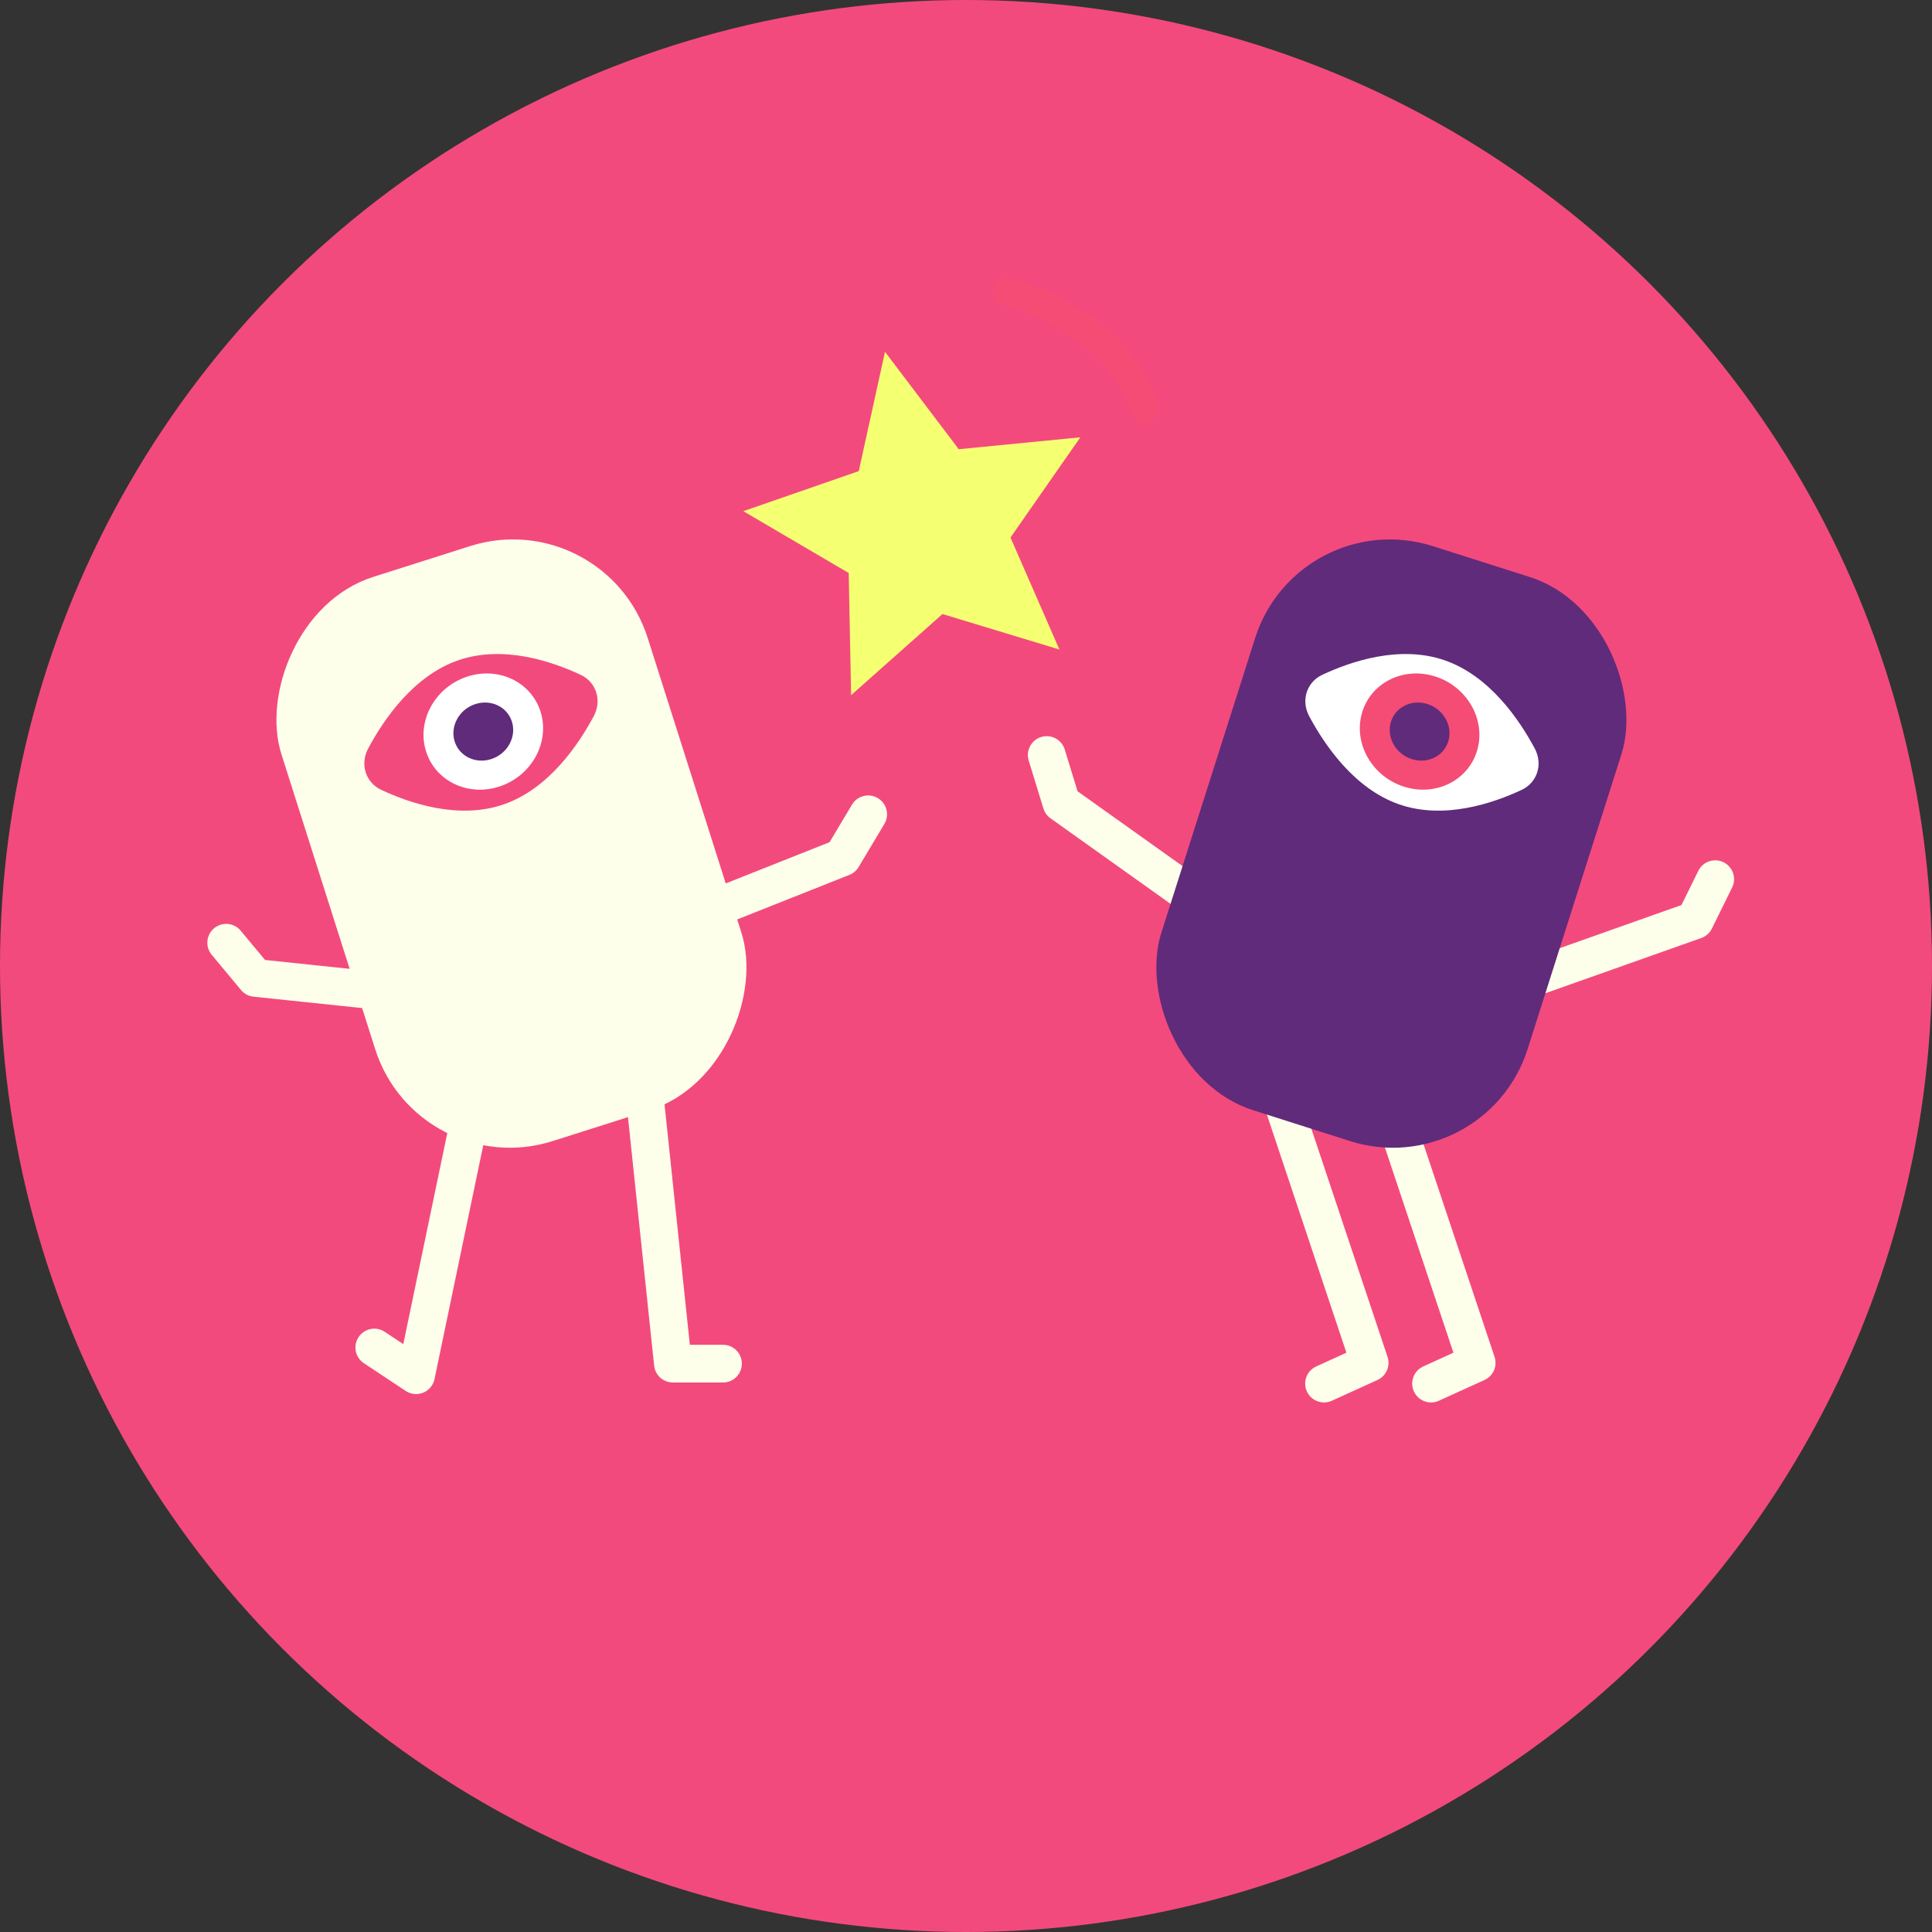
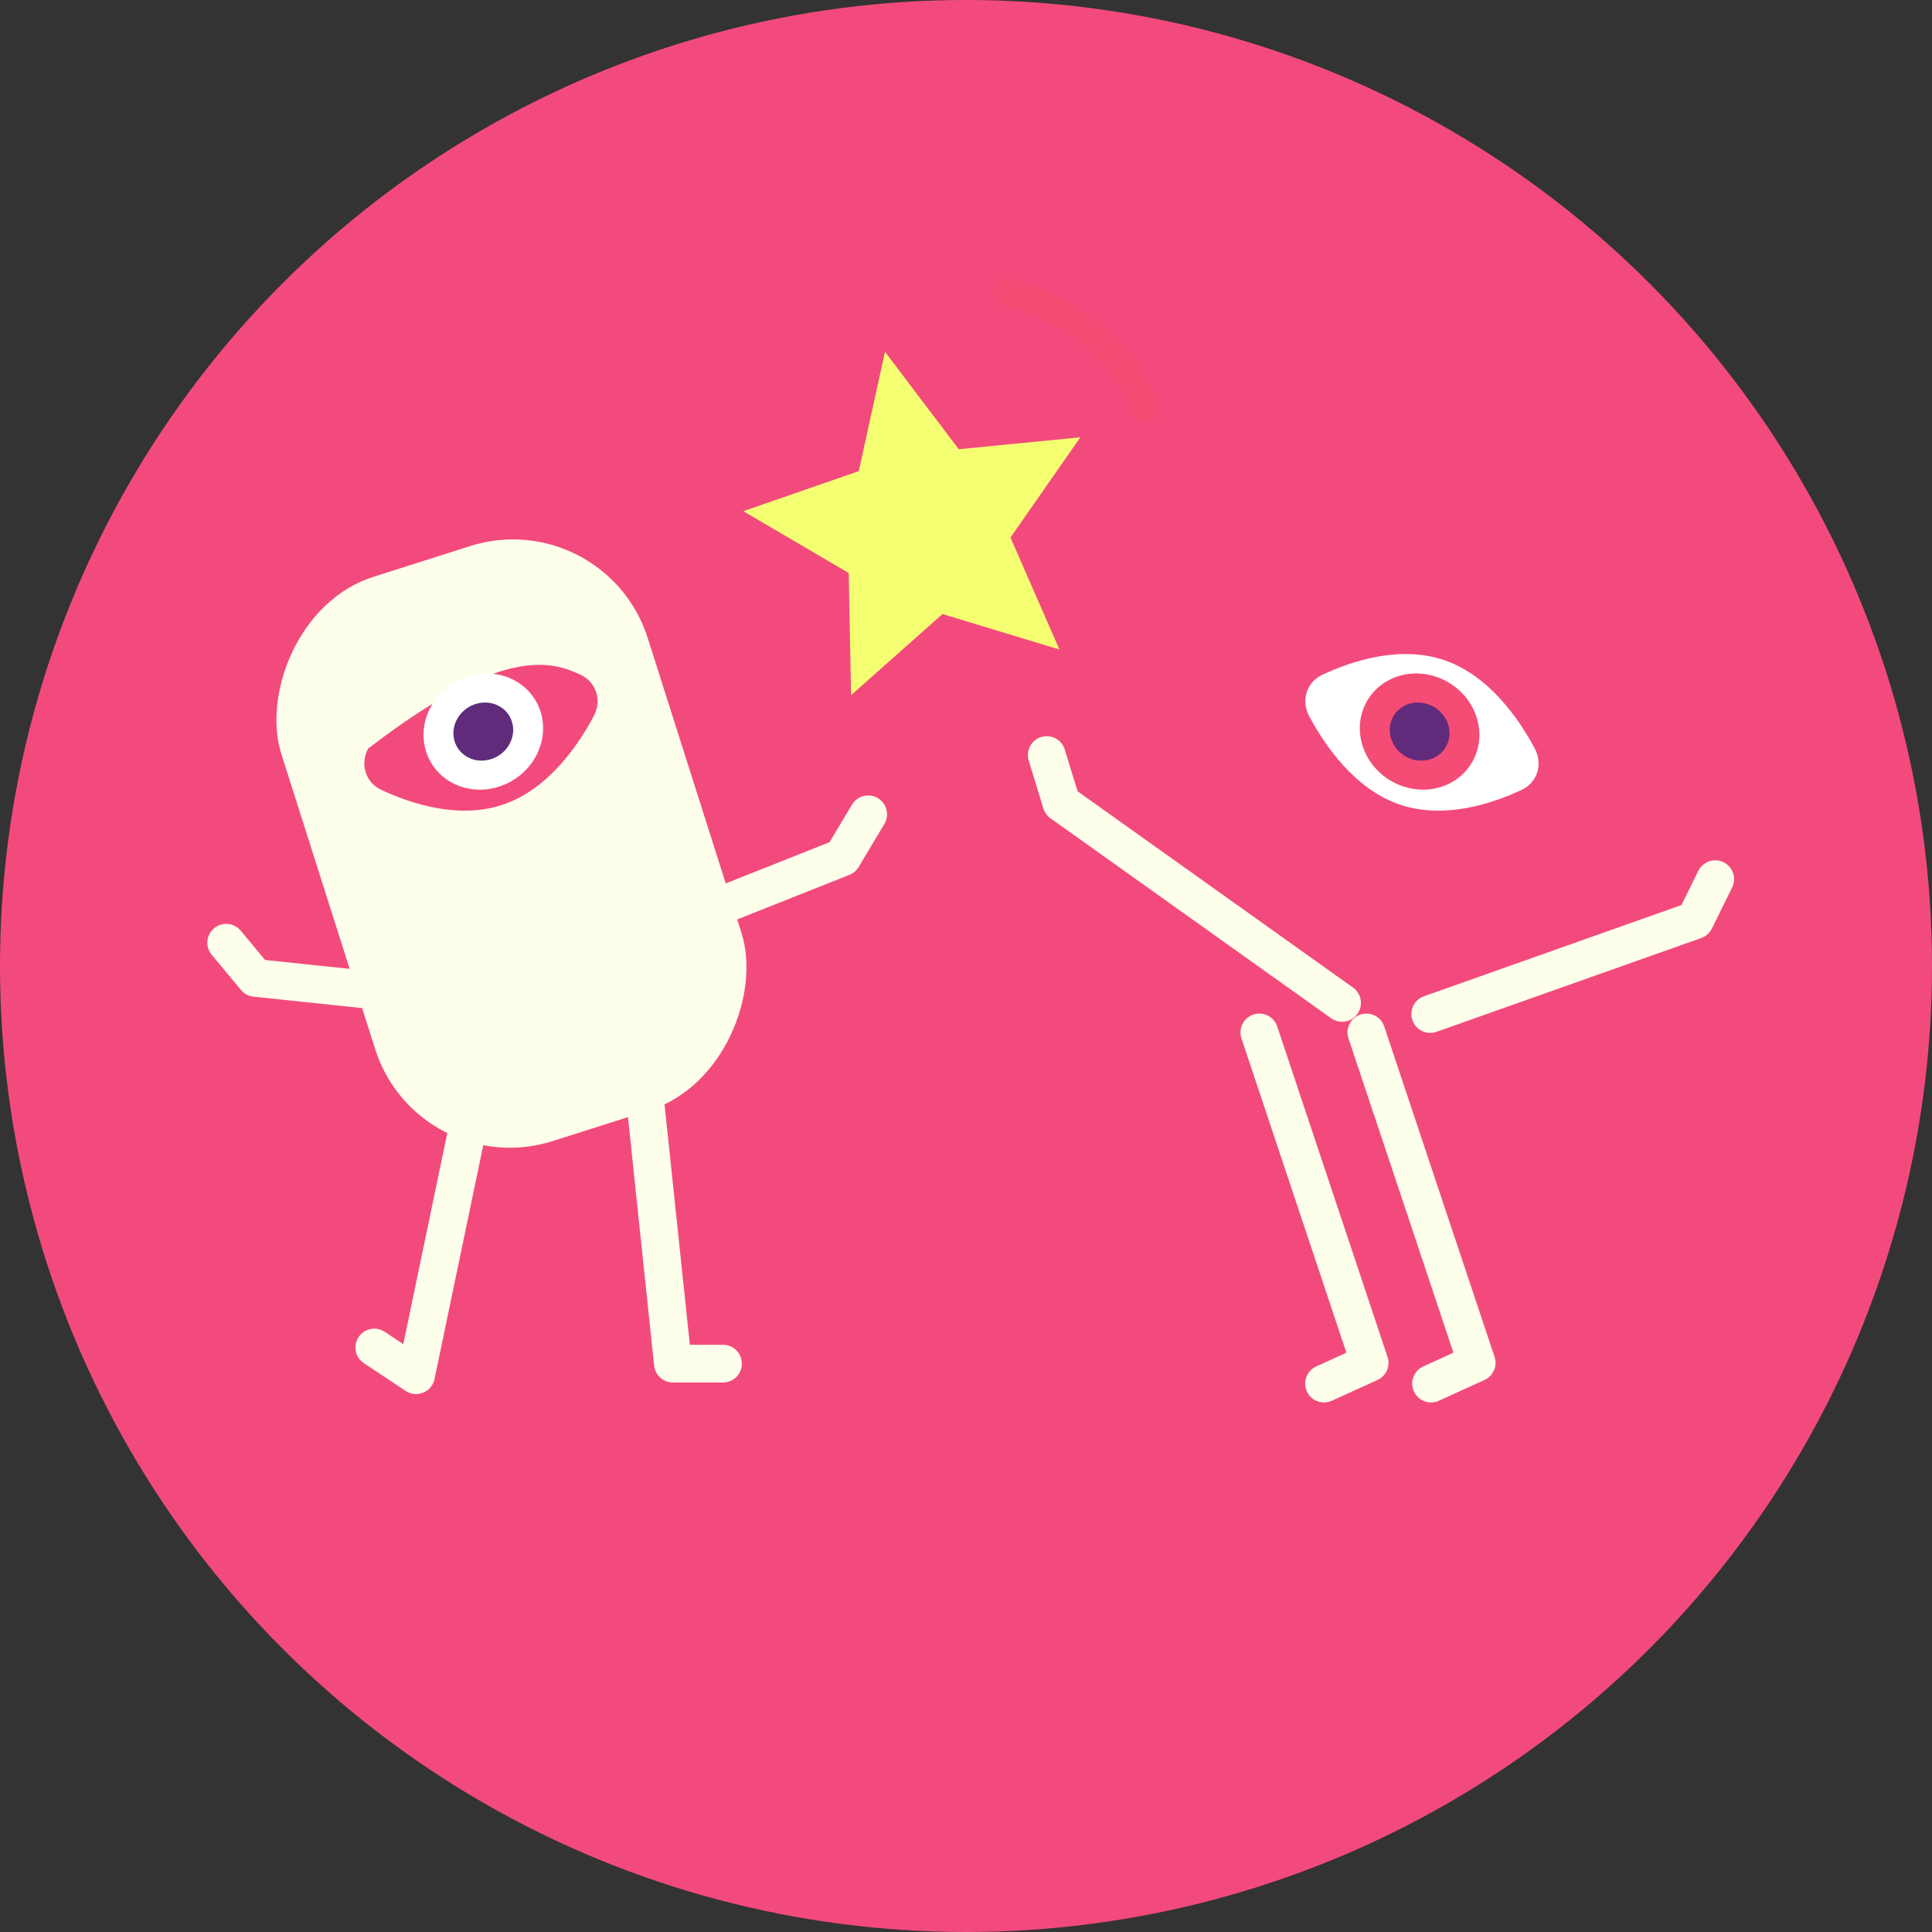
<svg xmlns="http://www.w3.org/2000/svg" width="205" height="205" viewBox="0 0 205 205" fill="none">
  <rect x="0" y="0" width="205" height="205" fill="#333333" stroke="none" />
  <circle cx="102.5" cy="102.5" r="102.5" fill="#F34A7D" />
  <path d="M55.408 104.47L89.391 90.971L92.121 86.404" stroke="#FDFFEA" stroke-width="4" stroke-linecap="round" stroke-linejoin="round" />
  <path d="M67.527 107.936L71.397 144.693H76.717" stroke="#FDFFEA" stroke-width="4" stroke-linecap="round" stroke-linejoin="round" />
  <path d="M56.749 106.877L27.108 103.765L24 100.03" stroke="#FDFFEA" stroke-width="4" stroke-linecap="round" stroke-linejoin="round" />
  <rect width="40.776" height="62.817" rx="15" transform="matrix(-0.953 0.303 0.303 0.953 64.181 53.399)" fill="#FDFFEA" />
-   <path d="M39.058 79.437C40.697 76.362 43.857 71.716 48.613 70.066C53.369 68.416 58.555 70.167 61.624 71.609C63.27 72.383 63.886 74.328 63.008 75.977C61.369 79.052 58.209 83.698 53.453 85.348C48.697 86.998 43.51 85.246 40.441 83.805C38.795 83.031 38.179 81.086 39.058 79.437Z" fill="#F34A7D" />
+   <path d="M39.058 79.437C53.369 68.416 58.555 70.167 61.624 71.609C63.27 72.383 63.886 74.328 63.008 75.977C61.369 79.052 58.209 83.698 53.453 85.348C48.697 86.998 43.51 85.246 40.441 83.805C38.795 83.031 38.179 81.086 39.058 79.437Z" fill="#F34A7D" />
  <path d="M45.21 79.737C44.2 76.54 46.1 73.002 49.454 71.835C52.808 70.669 56.346 72.315 57.356 75.513C58.366 78.711 56.466 82.249 53.112 83.415C49.758 84.582 46.22 82.935 45.21 79.737Z" fill="white" />
  <path d="M48.245 78.682C47.74 77.083 48.69 75.314 50.367 74.731C52.044 74.148 53.813 74.971 54.318 76.57C54.823 78.169 53.873 79.938 52.196 80.521C50.519 81.104 48.75 80.281 48.245 78.682Z" fill="#602B7A" />
  <path d="M49.954 118.065L44.148 145.919L39.714 142.98" stroke="#FDFFEA" stroke-width="4" stroke-linecap="round" stroke-linejoin="round" />
  <path d="M142.405 106.417L112.625 85.198L111.064 80.112" stroke="#FDFFEA" stroke-width="4" stroke-linecap="round" stroke-linejoin="round" />
  <path d="M133.624 109.548L145.331 144.606L140.489 146.81" stroke="#FDFFEA" stroke-width="4" stroke-linecap="round" stroke-linejoin="round" />
  <path d="M144.98 109.548L156.687 144.606L151.845 146.81" stroke="#FDFFEA" stroke-width="4" stroke-linecap="round" stroke-linejoin="round" />
  <path d="M151.758 107.598L179.85 97.645L181.999 93.286" stroke="#FDFFEA" stroke-width="4" stroke-linecap="round" stroke-linejoin="round" />
-   <rect x="137.733" y="53.399" width="40.776" height="62.817" rx="15" transform="rotate(17.654 137.733 53.399)" fill="#602B7A" />
  <path d="M162.856 79.437C161.217 76.362 158.057 71.716 153.301 70.066C148.545 68.416 143.359 70.167 140.29 71.609C138.644 72.383 138.028 74.328 138.907 75.977C140.545 79.052 143.705 83.698 148.461 85.348C153.217 86.998 158.404 85.246 161.473 83.805C163.119 83.031 163.735 81.086 162.856 79.437Z" fill="white" />
  <path d="M156.704 79.737C157.715 76.54 155.814 73.002 152.46 71.835C149.106 70.669 145.568 72.315 144.558 75.513C143.548 78.711 145.448 82.249 148.802 83.415C152.156 84.582 155.694 82.935 156.704 79.737Z" fill="#F44C75" />
  <path d="M153.669 78.682C154.174 77.083 153.224 75.314 151.547 74.731C149.87 74.148 148.101 74.971 147.596 76.57C147.091 78.168 148.041 79.937 149.718 80.521C151.395 81.104 153.164 80.281 153.669 78.682Z" fill="#602B7A" />
  <path d="M106.893 31C111.143 32.139 119.157 35.831 121.461 43.421" stroke="#F44C75" stroke-width="3" stroke-linecap="round" stroke-linejoin="round" />
  <path d="M93.905 37.328L101.73 47.666L114.634 46.4L107.22 57.037L112.411 68.918L100.004 65.154L90.309 73.763L90.054 60.8L78.871 54.239L91.121 49.991L93.905 37.328Z" fill="#F4FF72" />
</svg>